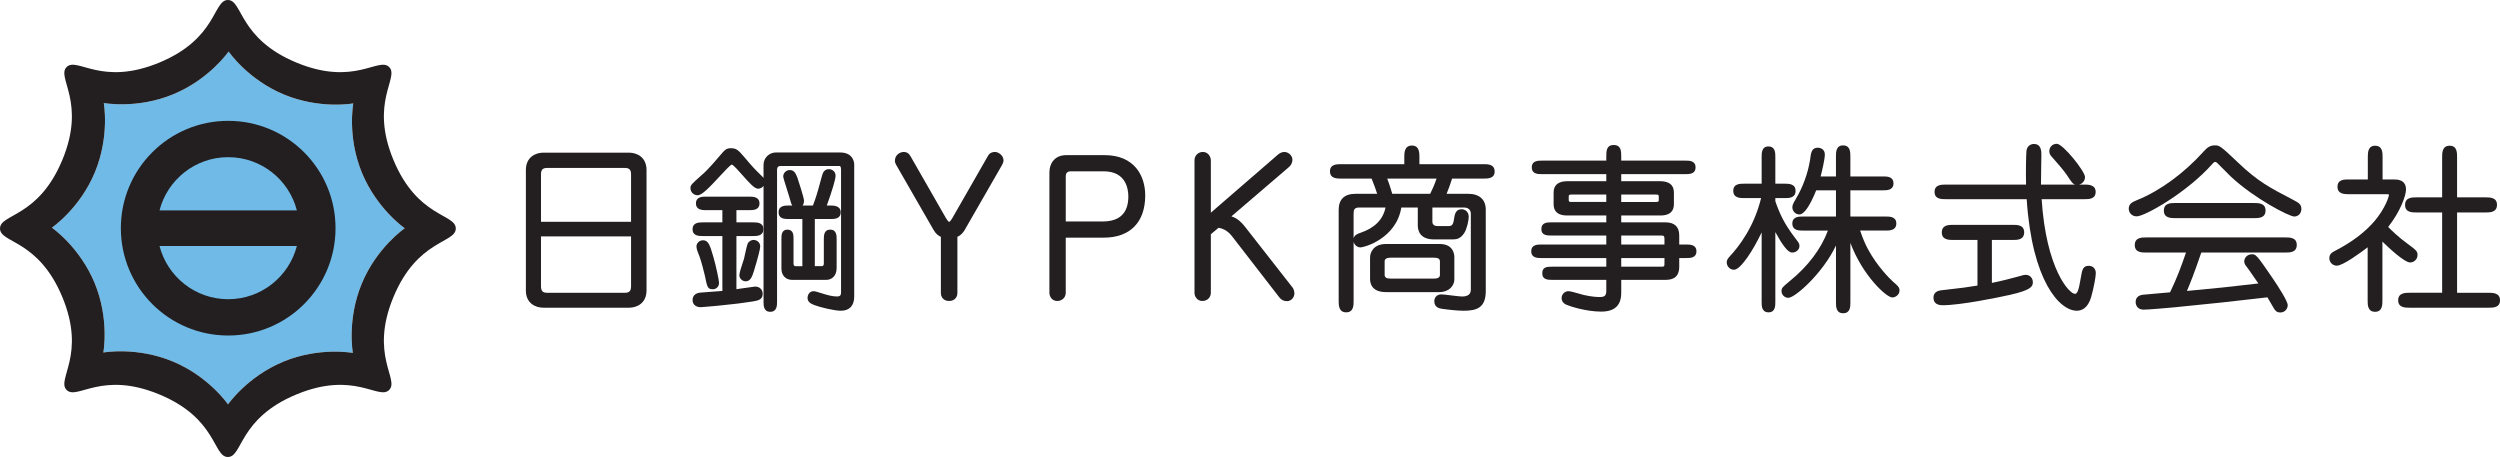
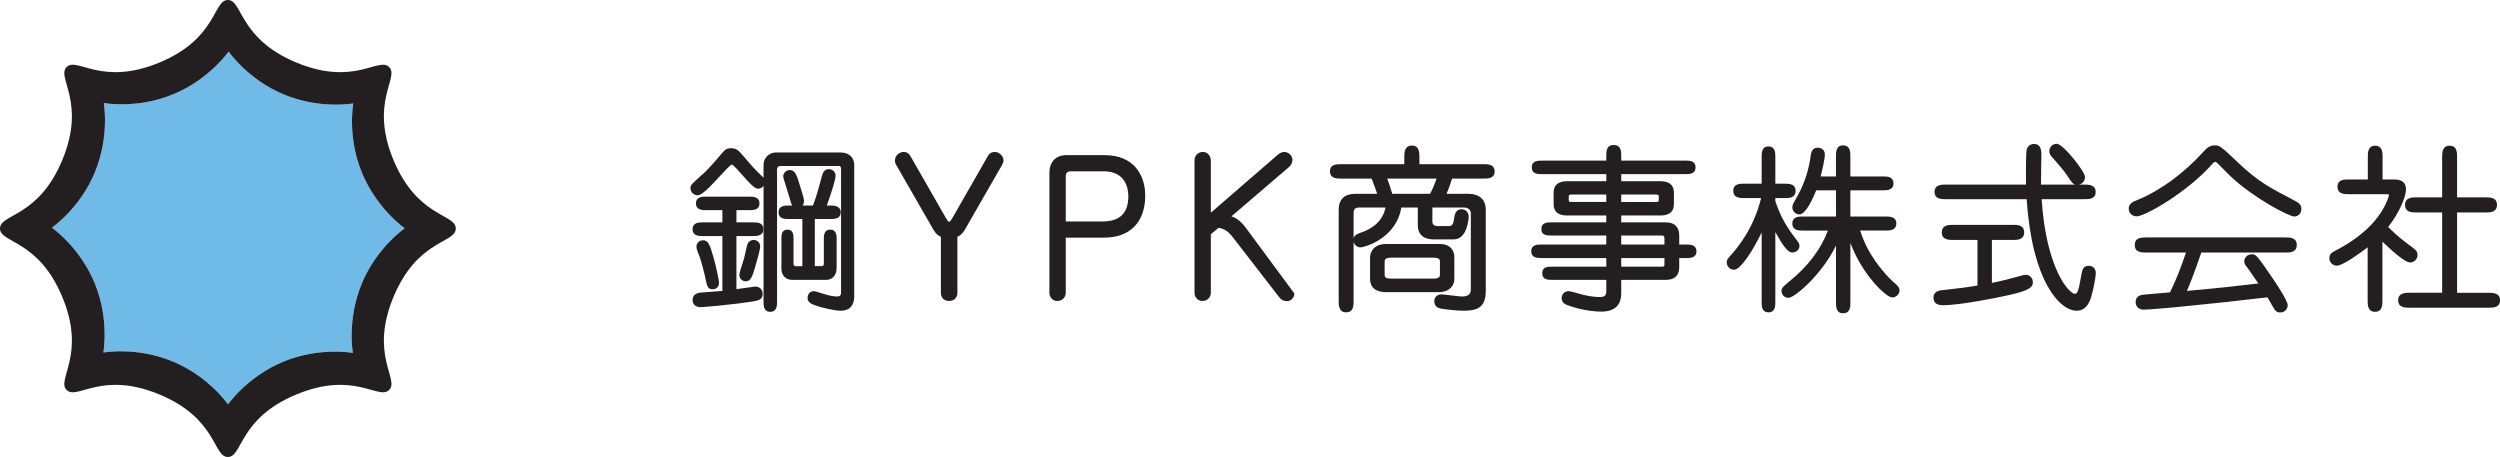
<svg xmlns="http://www.w3.org/2000/svg" version="1.1" id="レイヤー_1" x="0px" y="0px" width="369.486px" height="67.542px" viewBox="0 0 369.486 67.542" enable-background="new 0 0 369.486 67.542" xml:space="preserve">
  <g>
    <path fill="#70BAE7" d="M52.215,15.284c0,0-4.893,0.903-10.249-1.315c-5.356-2.221-8.178-6.354-8.178-6.354   s-2.824,4.098-8.179,6.315c-5.356,2.22-10.271,1.293-10.271,1.293s0.898,4.892-1.318,10.247c-2.22,5.355-6.354,8.178-6.354,8.178   s4.097,2.821,6.318,8.177c2.215,5.357,1.288,10.276,1.288,10.276S20.165,51.2,25.52,53.42c5.358,2.218,8.179,6.35,8.179,6.35   s2.823-4.095,8.179-6.317c5.356-2.215,10.274-1.289,10.274-1.289s-0.901-4.889,1.317-10.248c2.218-5.358,6.354-8.176,6.354-8.176   s-4.097-2.825-6.318-8.178C51.285,20.203,52.215,15.284,52.215,15.284z" />
    <path fill="#231F20" d="M52.215,15.284c0,0-0.93,4.919,1.29,10.277c2.221,5.353,6.318,8.178,6.318,8.178s-4.136,2.817-6.354,8.176   c-2.218,5.359-1.317,10.248-1.317,10.248s-4.917-0.926-10.274,1.289c-5.356,2.223-8.179,6.317-8.179,6.317s-2.821-4.132-8.179-6.35   c-5.355-2.22-10.248-1.318-10.248-1.318s0.927-4.919-1.288-10.276c-2.221-5.355-6.318-8.177-6.318-8.177s4.134-2.822,6.354-8.178   c2.217-5.355,1.318-10.247,1.318-10.247s4.915,0.927,10.271-1.293c5.355-2.218,8.179-6.315,8.179-6.315s2.821,4.133,8.178,6.354   C47.323,16.188,52.215,15.284,52.215,15.284 M0,33.771c0,2.196,5.674,1.59,9.221,10.149c3.546,8.565-0.928,12.16,0.625,13.714   c1.552,1.554,5.135-2.889,13.698,0.657c8.562,3.547,7.94,9.251,10.136,9.251c2.198,0,1.574-5.704,10.137-9.251   c8.563-3.546,12.145,0.896,13.698-0.657c1.554-1.554-2.92-5.148,0.625-13.714c3.547-8.56,9.222-7.953,9.222-10.149   s-5.675-1.59-9.222-10.149c-3.546-8.565,0.928-12.16-0.625-13.711c-1.553-1.555-5.135,2.888-13.698-0.659   C35.255,5.703,35.878,0,33.681,0c-2.196,0-1.574,5.703-10.136,9.251C14.981,12.798,11.398,8.355,9.846,9.91   c-1.554,1.551,2.92,5.146-0.625,13.711C5.674,32.181,0,31.574,0,33.771z" />
-     <path fill="#231F20" d="M49.59,33.724c0,8.762-7.103,15.864-15.864,15.864s-15.864-7.103-15.864-15.864   c0-8.763,7.102-15.864,15.864-15.864S49.59,24.961,49.59,33.724 M33.726,23.229c-4.886,0-8.981,3.341-10.151,7.863h20.302   C42.708,26.569,38.612,23.229,33.726,23.229 M33.726,44.221c4.886,0,8.981-3.344,10.151-7.863H23.575   C24.745,40.877,28.84,44.221,33.726,44.221" />
  </g>
  <g>
-     <path fill="#231F20" d="M92.955,22.561H80.32c-1.199,0-2.598,0.674-2.598,2.572v17.8c0,1.879,1.399,2.546,2.598,2.546h12.635   c1.199,0,2.599-0.674,2.599-2.572V25.133C95.553,23.234,94.154,22.561,92.955,22.561z M93.267,34.94v7.363   c0,0.687-0.258,0.967-0.888,0.967H80.844c-0.639,0-0.889-0.271-0.889-0.967V34.94H93.267z M79.955,32.784v-7.022   c0-0.668,0.258-0.94,0.889-0.94h11.535c0.622,0,0.888,0.281,0.888,0.94v7.022H79.955z" />
    <path fill="#231F20" d="M112.825,33.862c0-0.999-0.97-0.999-1.55-0.999h-2.435v-1.803h1.885c0.57,0,1.523,0,1.523-0.999   c0-1-0.99-1-1.523-1h-6.345c-0.57,0-1.522,0-1.522,1c0,0.999,0.991,0.999,1.522,0.999h2.383v1.803h-2.855   c-0.58,0-1.549,0-1.549,1.025c0,0.999,0.97,0.999,1.549,0.999h2.855v8.113c-0.358,0.03-1.007,0.077-1.639,0.123   c-0.683,0.049-1.345,0.097-1.598,0.121c-0.731,0.053-1.168,0.465-1.168,1.103c0,0.629,0.475,1.052,1.183,1.052   c0.129,0,3.926-0.271,7.687-0.842l0.055-0.009c0.738-0.127,1.436-0.247,1.436-1.118c0-0.4-0.238-1.078-1.13-1.078   c-0.066,0-0.476,0.058-1.992,0.278c-0.295,0.043-0.565,0.082-0.758,0.11v-7.854h2.435   C111.854,34.888,112.825,34.888,112.825,33.862z" />
    <path fill="#231F20" d="M104.19,40.808c0.326,1.609,0.394,1.944,1.161,1.944c0.446,0,0.919-0.332,0.919-0.946   c0-0.362-0.443-2.476-0.794-3.678l-0.015-0.052c-0.526-1.814-0.744-2.565-1.553-2.565c-0.625,0-0.972,0.514-0.972,0.868   c0,0.307,0.037,0.516,0.434,1.495c0.25,0.626,0.694,2.362,0.801,2.846L104.19,40.808z" />
    <path fill="#231F20" d="M123.651,39.604v-4.221c0-0.54,0-1.445-0.947-1.445c-0.946,0-0.946,0.905-0.946,1.445V39   c0,0.177-0.124,0.338-0.26,0.338h-1.072v-6.967h2.305c0.569,0,1.522,0,1.522-0.999s-1.106-0.999-1.522-0.999h-0.536   c0.804-2.215,1.299-3.889,1.299-4.401c0-0.671-0.569-0.973-0.974-0.973c-0.781,0-0.949,0.642-1.096,1.205   c-0.674,2.495-0.797,2.887-1.279,4.169h-1.52c0.131-0.186,0.202-0.434,0.202-0.731c0-0.407-0.916-3.213-0.958-3.326   c-0.234-0.609-0.455-1.186-1.142-1.186c-0.528,0-0.974,0.434-0.974,0.946c0,0.143,0.136,0.598,0.573,1.985   c0.218,0.694,0.444,1.412,0.536,1.77c0.045,0.157,0.104,0.365,0.227,0.542h-0.494c-0.57,0-1.523,0-1.523,0.999   s0.917,0.999,1.523,0.999h1.989v6.967h-1.02c-0.106,0-0.286-0.047-0.286-0.363v-3.671c0-0.511,0-1.366-0.894-1.366   s-0.894,0.855-0.894,1.366v4.404c0,0.99,0.633,1.655,1.576,1.655h5.06C122.887,41.363,123.651,40.819,123.651,39.604z" />
    <path fill="#231F20" d="M110.505,36.003c-0.104,0.23-0.287,1.052-0.464,1.874l-0.073,0.338c-0.025,0.086-0.077,0.24-0.141,0.433   c-0.312,0.932-0.588,1.795-0.546,2.133c0.037,0.332,0.377,0.792,0.919,0.792c0.683,0,0.928-0.594,1.2-1.436   c0.65-2.142,0.953-3.327,0.953-3.731c0-0.585-0.504-0.947-0.973-0.947C111.103,35.458,110.708,35.599,110.505,36.003z" />
    <path fill="#231F20" d="M124.172,22.534h-9.515c-0.871,0-1.812,0.703-1.812,1.839v1.918c-0.052-0.071-0.104-0.123-0.137-0.156   c-1.329-1.303-1.354-1.327-2.687-2.896l-0.058-0.067c-0.822-0.946-1.099-1.266-1.939-1.266c-0.704,0-0.919,0.255-1.631,1.099   c-1.766,2.097-2.429,2.649-2.652,2.836l-0.108,0.097c-1.438,1.283-1.587,1.417-1.587,1.87c0,0.649,0.545,1.052,1.051,1.052   c0.637,0,1.697-1.096,3.242-2.767c0.709-0.768,1.593-1.723,1.815-1.769c0.223,0.028,0.981,0.89,1.535,1.519   c1.121,1.273,1.839,2.047,2.348,2.047c0.306,0,0.618-0.148,0.81-0.416v17.111c0,0.56,0,1.497,0.999,1.497   c0.998,0,0.998-0.974,0.998-1.497V25.002c0-0.005,0.006-0.469,0.496-0.469h8.729c0.154,0,0.233,0.184,0.233,0.547v18.167   c0,0.407-0.174,0.573-0.6,0.573c-0.67,0-1.521-0.25-1.62-0.28c-0.417-0.117-0.746-0.222-1.005-0.304   c-0.41-0.13-0.636-0.202-0.808-0.202c-0.751,0-0.92,0.721-0.92,0.974c0,0.678,0.569,0.905,1.03,1.09   c0.895,0.333,2.928,0.826,3.902,0.826c1.269,0,1.968-0.746,1.968-2.1V24.241C126.246,24.225,126.223,22.534,124.172,22.534z" />
    <path fill="#231F20" d="M147.054,22.456c-0.304,0-0.745,0.063-1.05,0.605l-5.241,9.146c-0.153,0.263-0.359,0.576-0.472,0.576   c-0.053,0-0.162,0-0.498-0.574l-5.242-9.148c-0.233-0.407-0.551-0.605-0.972-0.605c-0.53,0-1.313,0.409-1.313,1.287   c0,0.255,0.068,0.424,0.186,0.631l5.533,9.623c0.398,0.671,0.765,0.872,1.072,1.003v8.3c0,0.589,0.373,1.183,1.208,1.183   c0.852,0,1.234-0.594,1.234-1.183v-8.303c0.265-0.119,0.686-0.349,1.073-1.002l5.533-9.624c0.129-0.233,0.21-0.484,0.21-0.654   C148.316,22.959,147.557,22.456,147.054,22.456z" />
    <path fill="#231F20" d="M163.251,22.928h-5.662c-1.538,0-2.493,1.006-2.493,2.625V43.3c0,0.386,0.282,1.183,1.156,1.183   c0.719,0,1.261-0.52,1.261-1.209v-8.149h5.607c3.9,0,6.138-2.275,6.138-6.242C169.258,26.004,167.68,22.928,163.251,22.928z    M166.762,29.039c0,2.45-1.278,3.692-3.799,3.692h-5.45v-6.707c0-0.322,0.132-0.705,0.757-0.705h4.85   C166.407,25.319,166.762,27.921,166.762,29.039z" />
-     <path fill="#231F20" d="M184.075,33.603c-0.796-1.041-1.471-1.439-2.077-1.629l8.466-7.253c0.35-0.286,0.55-0.689,0.55-1.108   c0-0.605-0.576-1.156-1.209-1.156c-0.325,0-0.687,0.184-0.899,0.366l-9.95,8.609v-7.74c0-0.498-0.375-1.235-1.182-1.235   c-0.693,0-1.235,0.543-1.235,1.235V43.3c0,0.477,0.367,1.183,1.156,1.183c0.828,0,1.261-0.608,1.261-1.209v-8.656l1.137-0.952   c0.954,0.143,1.596,0.737,1.97,1.219l6.996,9.041c0.289,0.388,0.674,0.584,1.141,0.584c0.66,0,1.104-0.585,1.104-1.131   c0-0.312-0.11-0.685-0.256-0.864L184.075,33.603z" />
+     <path fill="#231F20" d="M184.075,33.603c-0.796-1.041-1.471-1.439-2.077-1.629l8.466-7.253c0.35-0.286,0.55-0.689,0.55-1.108   c0-0.605-0.576-1.156-1.209-1.156c-0.325,0-0.687,0.184-0.899,0.366l-9.95,8.609v-7.74c0-0.498-0.375-1.235-1.182-1.235   c-0.693,0-1.235,0.543-1.235,1.235V43.3c0,0.477,0.367,1.183,1.156,1.183c0.828,0,1.261-0.608,1.261-1.209v-8.656l1.137-0.952   c0.954,0.143,1.596,0.737,1.97,1.219l6.996,9.041c0.289,0.388,0.674,0.584,1.141,0.584c0.66,0,1.104-0.585,1.104-1.131   L184.075,33.603z" />
    <path fill="#231F20" d="M219.267,24.265h-9.486v-1.02c0-0.648,0-1.733-1.104-1.733c-1.13,0-1.13,1.085-1.13,1.733v1.02h-9.355   c-0.609,0-1.629,0-1.629,1.052c0,1.078,1.02,1.078,1.629,1.078h4.521l0.102,0.256c0.316,0.81,0.443,1.131,0.722,1.992h-3.168   c-1.672,0-2.521,0.804-2.521,2.389v13.422c0,0.639,0,1.707,1.104,1.707s1.104-1.027,1.104-1.707v-8.708   c0.116,0.465,0.535,0.82,1.019,0.82c0.525,0,5.281-1.29,6.031-5.898h2.434v2.645c0,0.774,0.314,2.074,2.416,2.074h2.673   c0.625,0,1.232-0.076,1.806-0.992c0.363-0.584,0.635-1.822,0.635-2.34c0-0.829-0.629-1.131-1.051-1.131   c-0.916,0-1.032,0.789-1.154,1.624c-0.129,0.866-0.493,0.866-0.812,0.866h-1.572c-0.784,0-0.784-0.51-0.784-0.678v-2.068h4.663   c0.971,0,1.02,0.74,1.02,0.889v11.246c0,0.686-0.428,1.019-1.308,1.019c-0.247,0-0.968-0.088-1.606-0.165   c-0.654-0.08-1.221-0.149-1.435-0.149c-0.831,0-1.052,0.654-1.052,1c0,0.943,0.796,1.076,1.1,1.127   c0.952,0.141,2.377,0.291,3.256,0.291c2.008,0,3.253-0.492,3.253-2.938V30.979c0-1.484-0.946-2.336-2.597-2.336h-3.193   c0.311-0.75,0.591-1.533,0.808-2.248h4.665c0.609,0,1.629,0,1.629-1.052C220.896,24.265,219.876,24.265,219.267,24.265z    M212.315,26.395c-0.328,0.98-0.603,1.55-0.941,2.248h-5.605c-0.271-0.935-0.482-1.557-0.743-2.248H212.315z M200.055,35.223   v-3.615c0-0.65,0.124-0.94,0.862-0.94h3.859c-0.379,1.8-1.605,3.029-3.744,3.754C200.705,34.53,200.187,34.704,200.055,35.223z" />
    <path fill="#231F20" d="M214.944,41.308v-3.33c0-0.32-0.104-1.916-2.152-1.916h-7.943c-1.864,0-2.361,1.254-2.361,1.995v3.172   c0,0.726,0.307,1.943,2.361,1.943h7.891C214.171,43.172,214.944,42.211,214.944,41.308z M205.504,41.173   c-0.612,0-0.862-0.166-0.862-0.573v-1.94c0-0.157,0-0.573,0.862-0.573h6.45c0.611,0,0.86,0.166,0.86,0.573v1.94   c0,0.157,0,0.573-0.86,0.573H205.504z" />
    <path fill="#231F20" d="M249.226,36.14h-1.045V34.78c0-1.254-0.699-1.917-2.021-1.917h-6.551v-1.017h5.738   c0.508,0,2.048,0,2.048-1.681v-1.704c0-1.115-0.689-1.681-2.048-1.681h-5.738v-1.042h9.46c0.606,0,1.524,0,1.524-1   c0-0.999-0.918-0.999-1.524-0.999h-9.46v-0.626c0-0.709,0-1.681-1.104-1.681c-1.104,0-1.104,0.932-1.104,1.681v0.626h-9.486   c-0.606,0-1.524,0-1.524,0.999c0,1,0.918,1,1.524,1h9.486v1.042h-5.737c-1.359,0-2.049,0.565-2.049,1.681v1.704   c0,1.681,1.541,1.681,2.049,1.681h5.737v1.017h-8.124c-0.586,0-1.471,0-1.471,0.999c0,0.947,0.885,0.947,1.471,0.947h8.124v1.33   h-9.592c-0.56,0-1.497,0-1.497,0.999c0,1,0.938,1,1.497,1h9.592v1.278h-7.967c-0.736,0-1.497,0-1.497,0.973   c0,0.974,0.865,0.974,1.497,0.974h7.967v1.647c0,0.752-0.334,0.889-0.993,0.889c-0.307,0-1.155-0.03-2.36-0.308   c-0.076-0.02-0.225-0.062-0.409-0.115c-0.811-0.233-1.562-0.442-1.845-0.442c-0.541,0-0.999,0.47-0.999,1.025   c0,0.286,0.111,0.683,0.646,0.953c0.486,0.229,2.931,1.043,5.229,1.043c2.939,0,2.939-2.098,2.939-2.887v-1.806h6.394   c0.707,0,2.179,0,2.179-1.943v-1.281h1.045c0.561,0,1.498,0,1.498-1C250.724,36.14,249.749,36.14,249.226,36.14z M239.608,36.14   v-1.33h5.947c0.382,0,0.442,0.123,0.442,0.521v0.81H239.608z M245.998,38.139v0.704c0,0.542,0,0.574-0.521,0.574h-5.869v-1.278   H245.998z M239.608,29.849v-1.095h5.108c0.354,0,0.442,0.03,0.442,0.312v0.472c0,0.249-0.043,0.312-0.442,0.312H239.608z    M232.292,29.849c-0.354,0-0.443-0.03-0.443-0.312v-0.472c0-0.249,0.043-0.312,0.443-0.312h5.108v1.095H232.292z" />
    <path fill="#231F20" d="M279.879,41.717l-0.081-0.07c-0.584-0.517-2.379-2.365-3.65-4.688c-0.471-0.851-0.824-1.677-1.229-2.883   h3.743c0.6,0,1.603,0,1.603-1.052c0-1.025-1.003-1.025-1.603-1.025h-5.188v-3.874h4.82c0.579,0,1.55,0,1.55-1.025   s-0.971-1.025-1.55-1.025h-4.82v-2.959c0-0.609,0-1.629-1.078-1.629c-1.052,0-1.052,1.02-1.052,1.629v2.959h-2.265   c0.258-1.021,0.621-2.572,0.621-3.247c0-0.791-0.672-1-1.025-1c-0.934,0-1.023,0.723-1.148,1.723l0.002,0.021   c-0.004,0.011-0.012,0.053-0.025,0.125c-0.327,1.969-1.065,3.985-2.078,5.679c-0.453,0.746-0.529,0.993-0.529,1.264   c0,0.561,0.479,1.052,1.025,1.052c0.702,0,1.544-1.199,2.504-3.565h2.919v3.874h-4.872c-0.59,0-1.576,0-1.576,1.025   c0,1.052,0.986,1.052,1.576,1.052h3.682c-1.005,2.696-2.927,5.254-5.607,7.437c-1.083,0.898-1.25,1.037-1.25,1.499   c0,0.617,0.52,1,1,1c1.037,0,5.154-3.71,7.048-7.734v8.387c0,0.608,0,1.628,1.052,1.628c1.078,0,1.078-0.979,1.078-1.628v-8.769   c1.777,4.781,5.311,8.063,6.184,8.063c0.521,0,1.078-0.423,1.078-1.052C280.735,42.459,280.45,42.211,279.879,41.717z" />
    <path fill="#231F20" d="M264.872,37.326c0.595,0,1.078-0.437,1.078-0.974c0-0.338-0.1-0.469-0.577-1.095l-0.122-0.161   c-1.553-2.038-2.23-3.513-2.866-5.359v-0.459h1.36c0.648,0,1.629,0,1.629-1.078c0-1.052-1.02-1.052-1.629-1.052h-1.36v-3.955   c0-0.579,0-1.55-1.025-1.55c-0.999,0-0.999,0.971-0.999,1.55v3.955h-2.566c-0.648,0-1.627,0-1.627,1.052   c0,1.078,1.019,1.078,1.627,1.078h2.484c-1.045,4.302-3.324,7.214-4.605,8.58c-0.329,0.354-0.477,0.625-0.477,0.88   c0,0.707,0.548,1.13,1.078,1.13c0.994,0,2.889-2.976,4.086-5.528V44.61c0,0.617,0,1.55,1.025,1.55c0.999,0,0.999-0.971,0.999-1.55   v-10.31C263.333,36.014,264.177,37.326,264.872,37.326z" />
    <path fill="#231F20" d="M308.726,39.285c-0.889,0-0.987,0.571-1.184,1.71l-0.022,0.121c-0.315,1.954-0.54,2.312-0.865,2.312   c-0.823,0-4.247-3.658-4.911-13.992h6.328c0.658,0,1.654,0,1.654-1.078s-1.117-1.078-1.654-1.078h-0.795   c0.458-0.112,0.876-0.521,0.876-1.124c0-0.826-3.245-4.905-4.172-4.905c-0.63,0-1.104,0.475-1.104,1.104   c0,0.297,0.131,0.585,0.369,0.822l0.127,0.144c0.498,0.562,1.663,1.879,2.137,2.602c0.613,0.941,0.825,1.266,1.195,1.357h-5.059   c-0.006-0.571,0.018-1.813,0.034-2.837c0.013-0.684,0.024-1.279,0.024-1.538c0-0.528,0-1.628-1.105-1.628   c-0.484,0-1.036,0.323-1.103,1.034c-0.055,0.647-0.101,3.021-0.059,4.969h-11.894c-0.568,0-1.627,0-1.627,1.078   s1.019,1.078,1.627,1.078h11.99c0.789,12.093,4.854,16.488,7.408,16.488c0.696,0,1.63-0.35,2.118-2.017   c0.396-1.393,0.69-3.02,0.69-3.544C309.751,39.729,309.329,39.285,308.726,39.285z" />
    <path fill="#231F20" d="M299.419,40.622c-0.248,0-0.354,0.011-1.131,0.244c-0.736,0.208-2.584,0.689-3.898,0.945v-6.347h3.064   c0.68,0,1.706,0,1.706-1.131c0-1.104-1.026-1.104-1.706-1.104h-8.757c-0.68,0-1.707,0-1.707,1.131c0,1.104,1.068,1.104,1.707,1.104   h3.562v6.737c-1.718,0.285-2.01,0.318-4.624,0.617l-0.758,0.087c-0.924,0.115-1.119,0.648-1.119,1.075c0,0.75,0.46,1.13,1.366,1.13   c2.615,0,8.165-1.13,9.903-1.526c3.172-0.715,3.416-1.232,3.416-1.885C300.444,41.17,300.061,40.622,299.419,40.622z" />
    <path fill="#231F20" d="M338.809,29.479c-3.292-1.713-5.106-2.656-7.973-5.392v-0.001c-2.649-2.517-2.812-2.602-3.476-2.602   c-0.667,0-1.081,0.229-1.705,0.936c-2.867,3.184-6.421,5.782-9.755,7.13l-0.05,0.021c-0.662,0.279-1.234,0.521-1.234,1.275   c0,0.548,0.415,1.13,1.184,1.13c1.195,0,7.478-3.545,11.217-7.798c0.172-0.174,0.254-0.25,0.371-0.25   c0.101,0,0.208,0.062,0.342,0.194c0.25,0.271,1.189,1.2,1.695,1.698l0.309,0.305c3.467,3.232,8.6,5.877,9.346,5.877   c0.521,0,1.051-0.389,1.051-1.13C340.13,30.176,339.716,29.958,338.809,29.479z" />
-     <path fill="#231F20" d="M333.127,32.24c0.681,0,1.708,0,1.708-1.131c0-1.104-1.068-1.104-1.708-1.104h-11.639   c-0.669,0-1.681,0-1.681,1.13c0,1.104,1.052,1.104,1.681,1.104H333.127z" />
    <path fill="#231F20" d="M337.741,35.091h-20.526c-0.68,0-1.706,0-1.706,1.131c0,1.104,1.026,1.104,1.706,1.104h5.864   c-0.683,1.988-1.312,3.725-2.358,5.878c-1.344,0.128-3.601,0.329-4.01,0.357c-0.886,0.11-1.072,0.646-1.072,1.075   c0,0.521,0.312,1.13,1.184,1.13c0.667,0,3.204-0.227,4.287-0.323l0.216-0.019c4.576-0.439,9.214-0.937,13.787-1.479l0.921,1.576   c0.251,0.472,0.533,0.664,0.974,0.664c0.762,0,1.105-0.631,1.105-1.078c0-0.606-1.404-2.766-2.24-3.999   c-2.396-3.527-2.497-3.527-3.06-3.527c-0.707,0-1.13,0.548-1.13,1.077c0,0.32,0.26,0.648,0.334,0.734   c0.246,0.314,0.404,0.543,1.43,2.029l0.327,0.475c-4.89,0.571-5.71,0.648-10.439,1.093l-0.12,0.012   c0.407-0.956,1.053-2.52,2.123-5.676h12.404c0.68,0,1.707,0,1.707-1.131C339.448,35.091,338.421,35.091,337.741,35.091z" />
    <path fill="#231F20" d="M367.806,43.271h-4.663V31.401h4.165c0.69,0,1.733,0,1.733-1.131c0-1.104-1.043-1.104-1.733-1.104h-4.165   v-5.922c0-0.68,0-1.707-1.104-1.707s-1.104,1.068-1.104,1.707v5.922h-3.771c-0.68,0-1.708,0-1.708,1.13   c0,1.104,1.028,1.104,1.708,1.104h3.771v11.869h-4.82c-0.587,0-1.681,0-1.681,1.104c0,1.104,1.052,1.104,1.681,1.104h11.692   c0.669,0,1.681,0,1.681-1.104C369.486,43.271,368.393,43.271,367.806,43.271z" />
    <path fill="#231F20" d="M357.297,37.689c0-0.566-0.196-0.713-1.478-1.667l-0.104-0.077c-1.154-0.842-2.239-1.863-2.755-2.407   c1.795-2.278,2.633-4.629,2.633-5.521c0-1.498-1.307-1.498-1.863-1.498h-1.598v-3.3c0-0.629,0-1.681-1.104-1.681   c-1.078,0-1.078,1.052-1.078,1.681v3.3h-2.802c-0.669,0-1.681,0-1.681,1.078c0,1.104,1.052,1.104,1.681,1.104h5.61   c0.311,0,0.311,0.021,0.311,0.102c0,0.277-0.561,2.023-2.15,3.898c-1.422,1.651-3.384,3.125-5.831,4.379   c-0.509,0.254-0.825,0.523-0.825,1.081c0,0.531,0.422,1.104,1.104,1.104c0.916,0,3.567-1.958,4.559-2.716V44.4   c0,0.669,0,1.681,1.104,1.681c1.078,0,1.078-1.052,1.078-1.681v-8.69c0.906,0.886,3.242,3.084,4.112,3.084   C356.739,38.794,357.297,38.35,357.297,37.689z" />
  </g>
</svg>